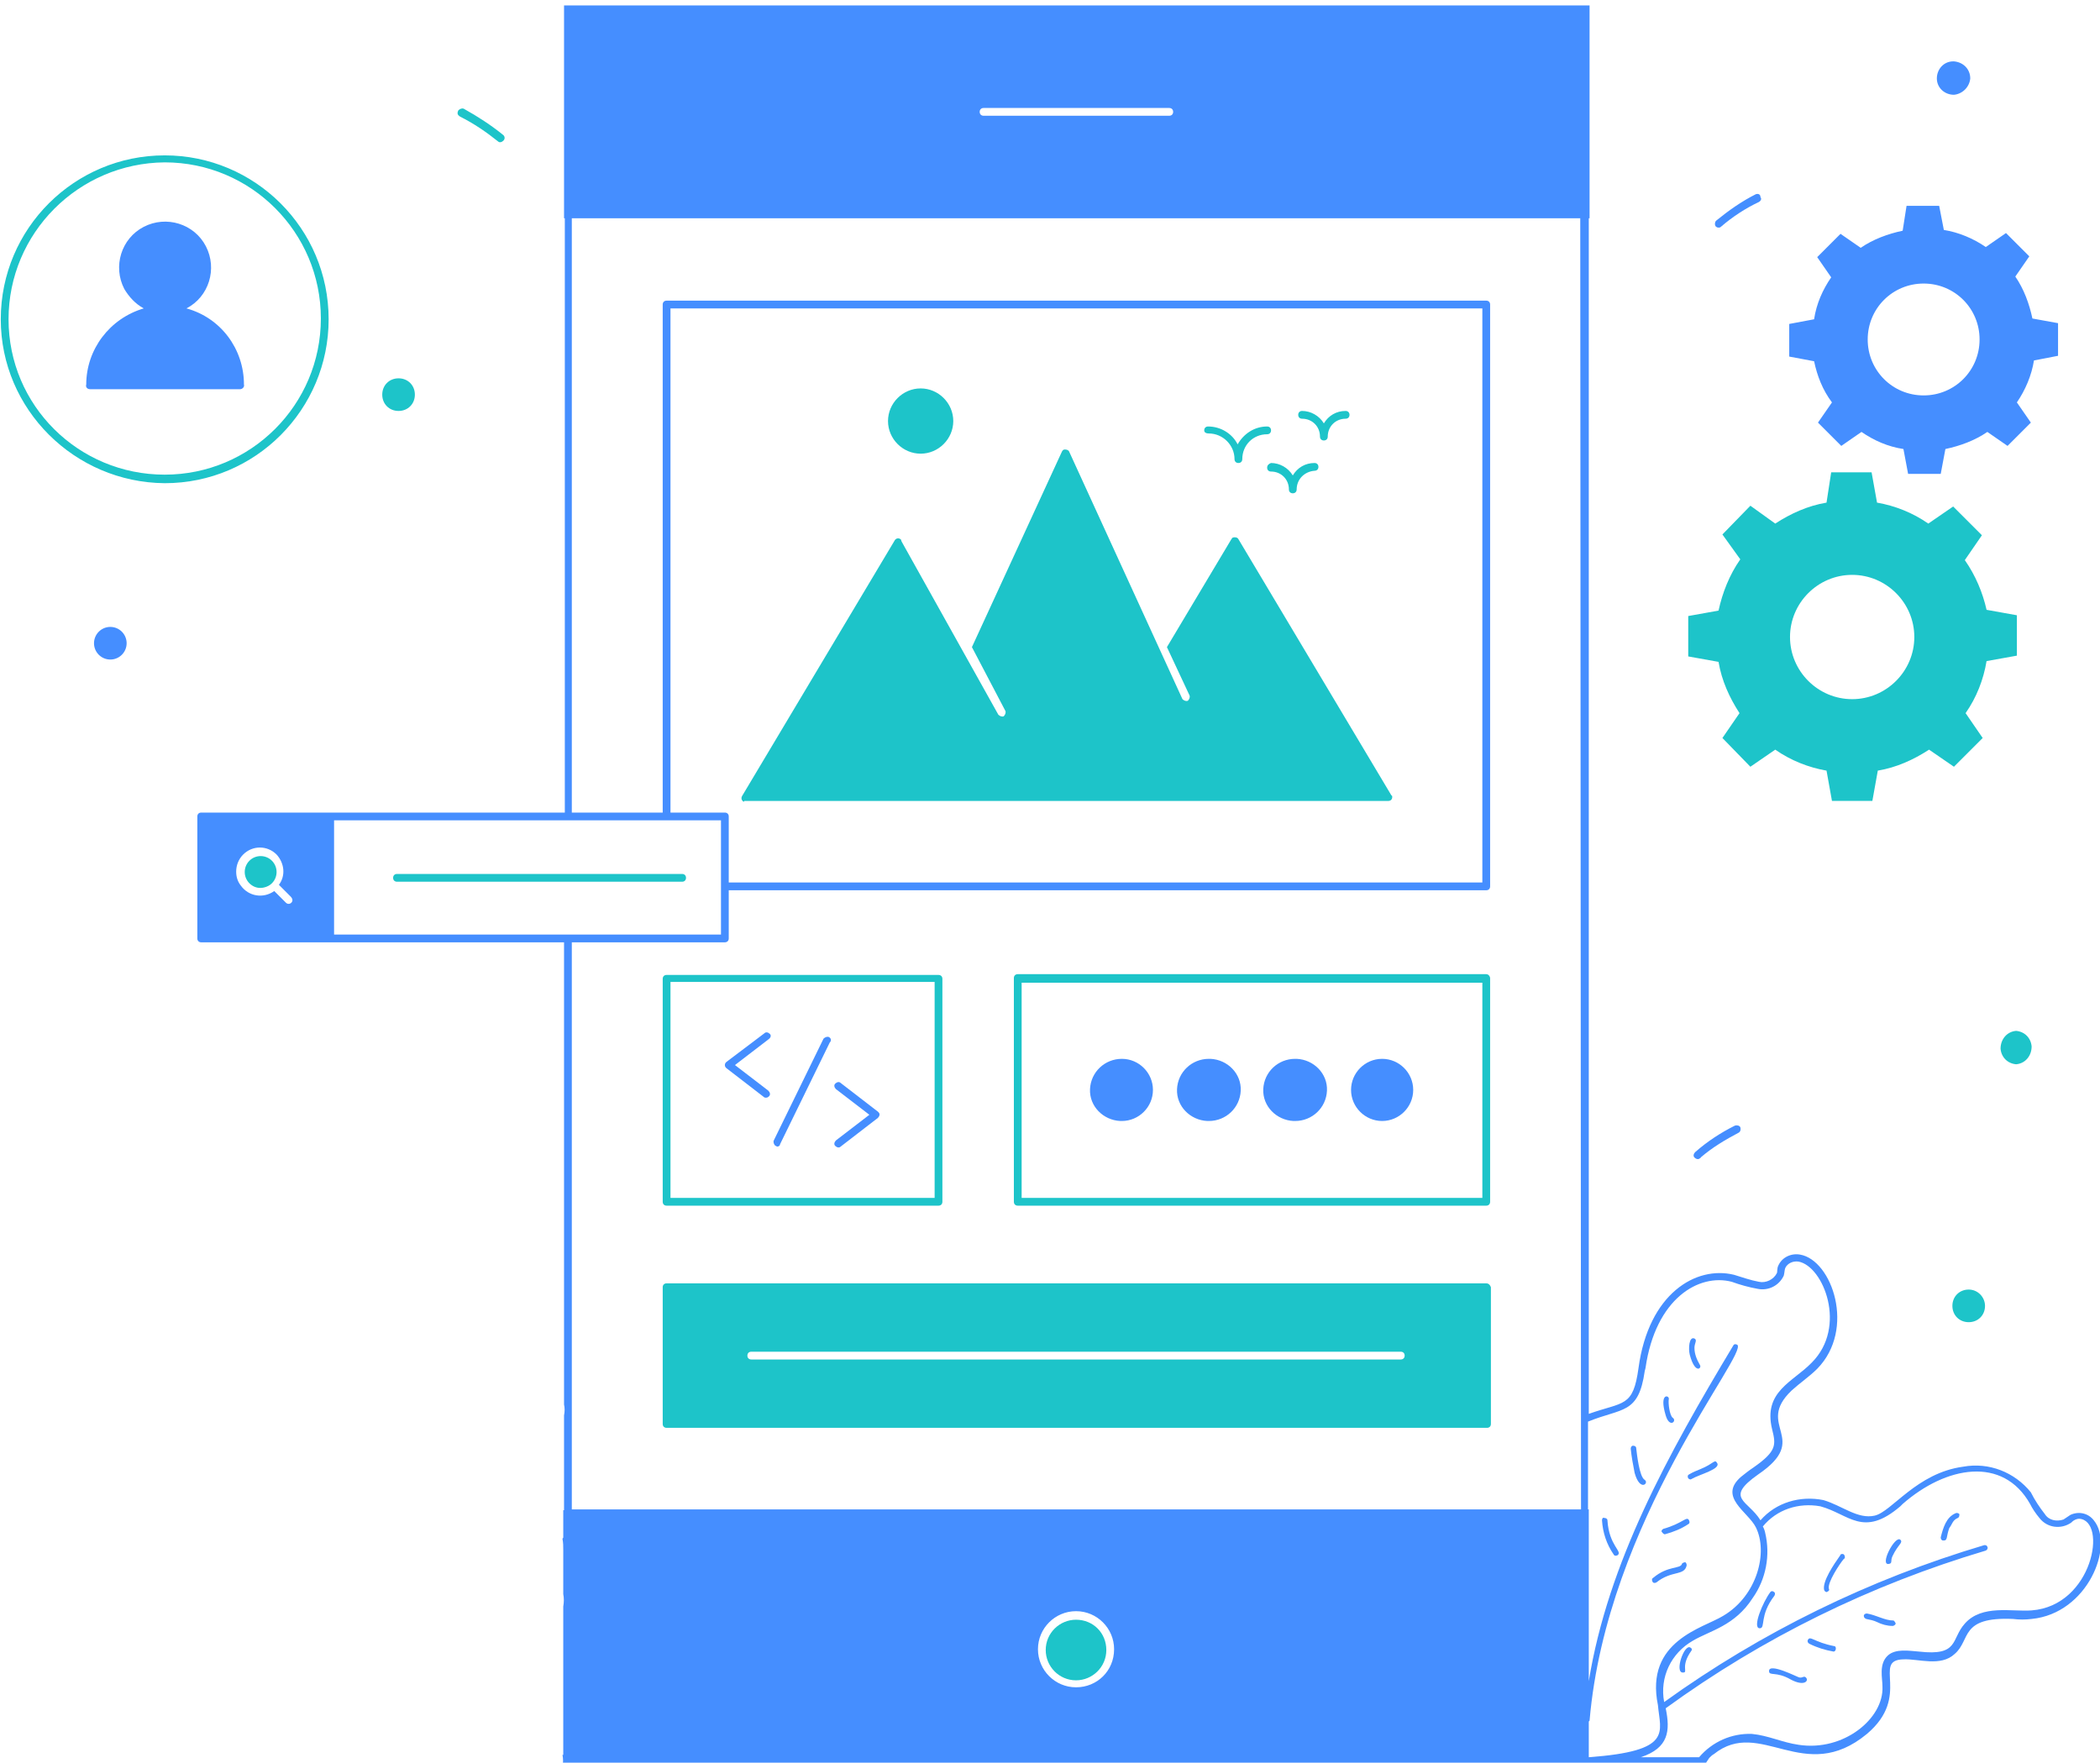
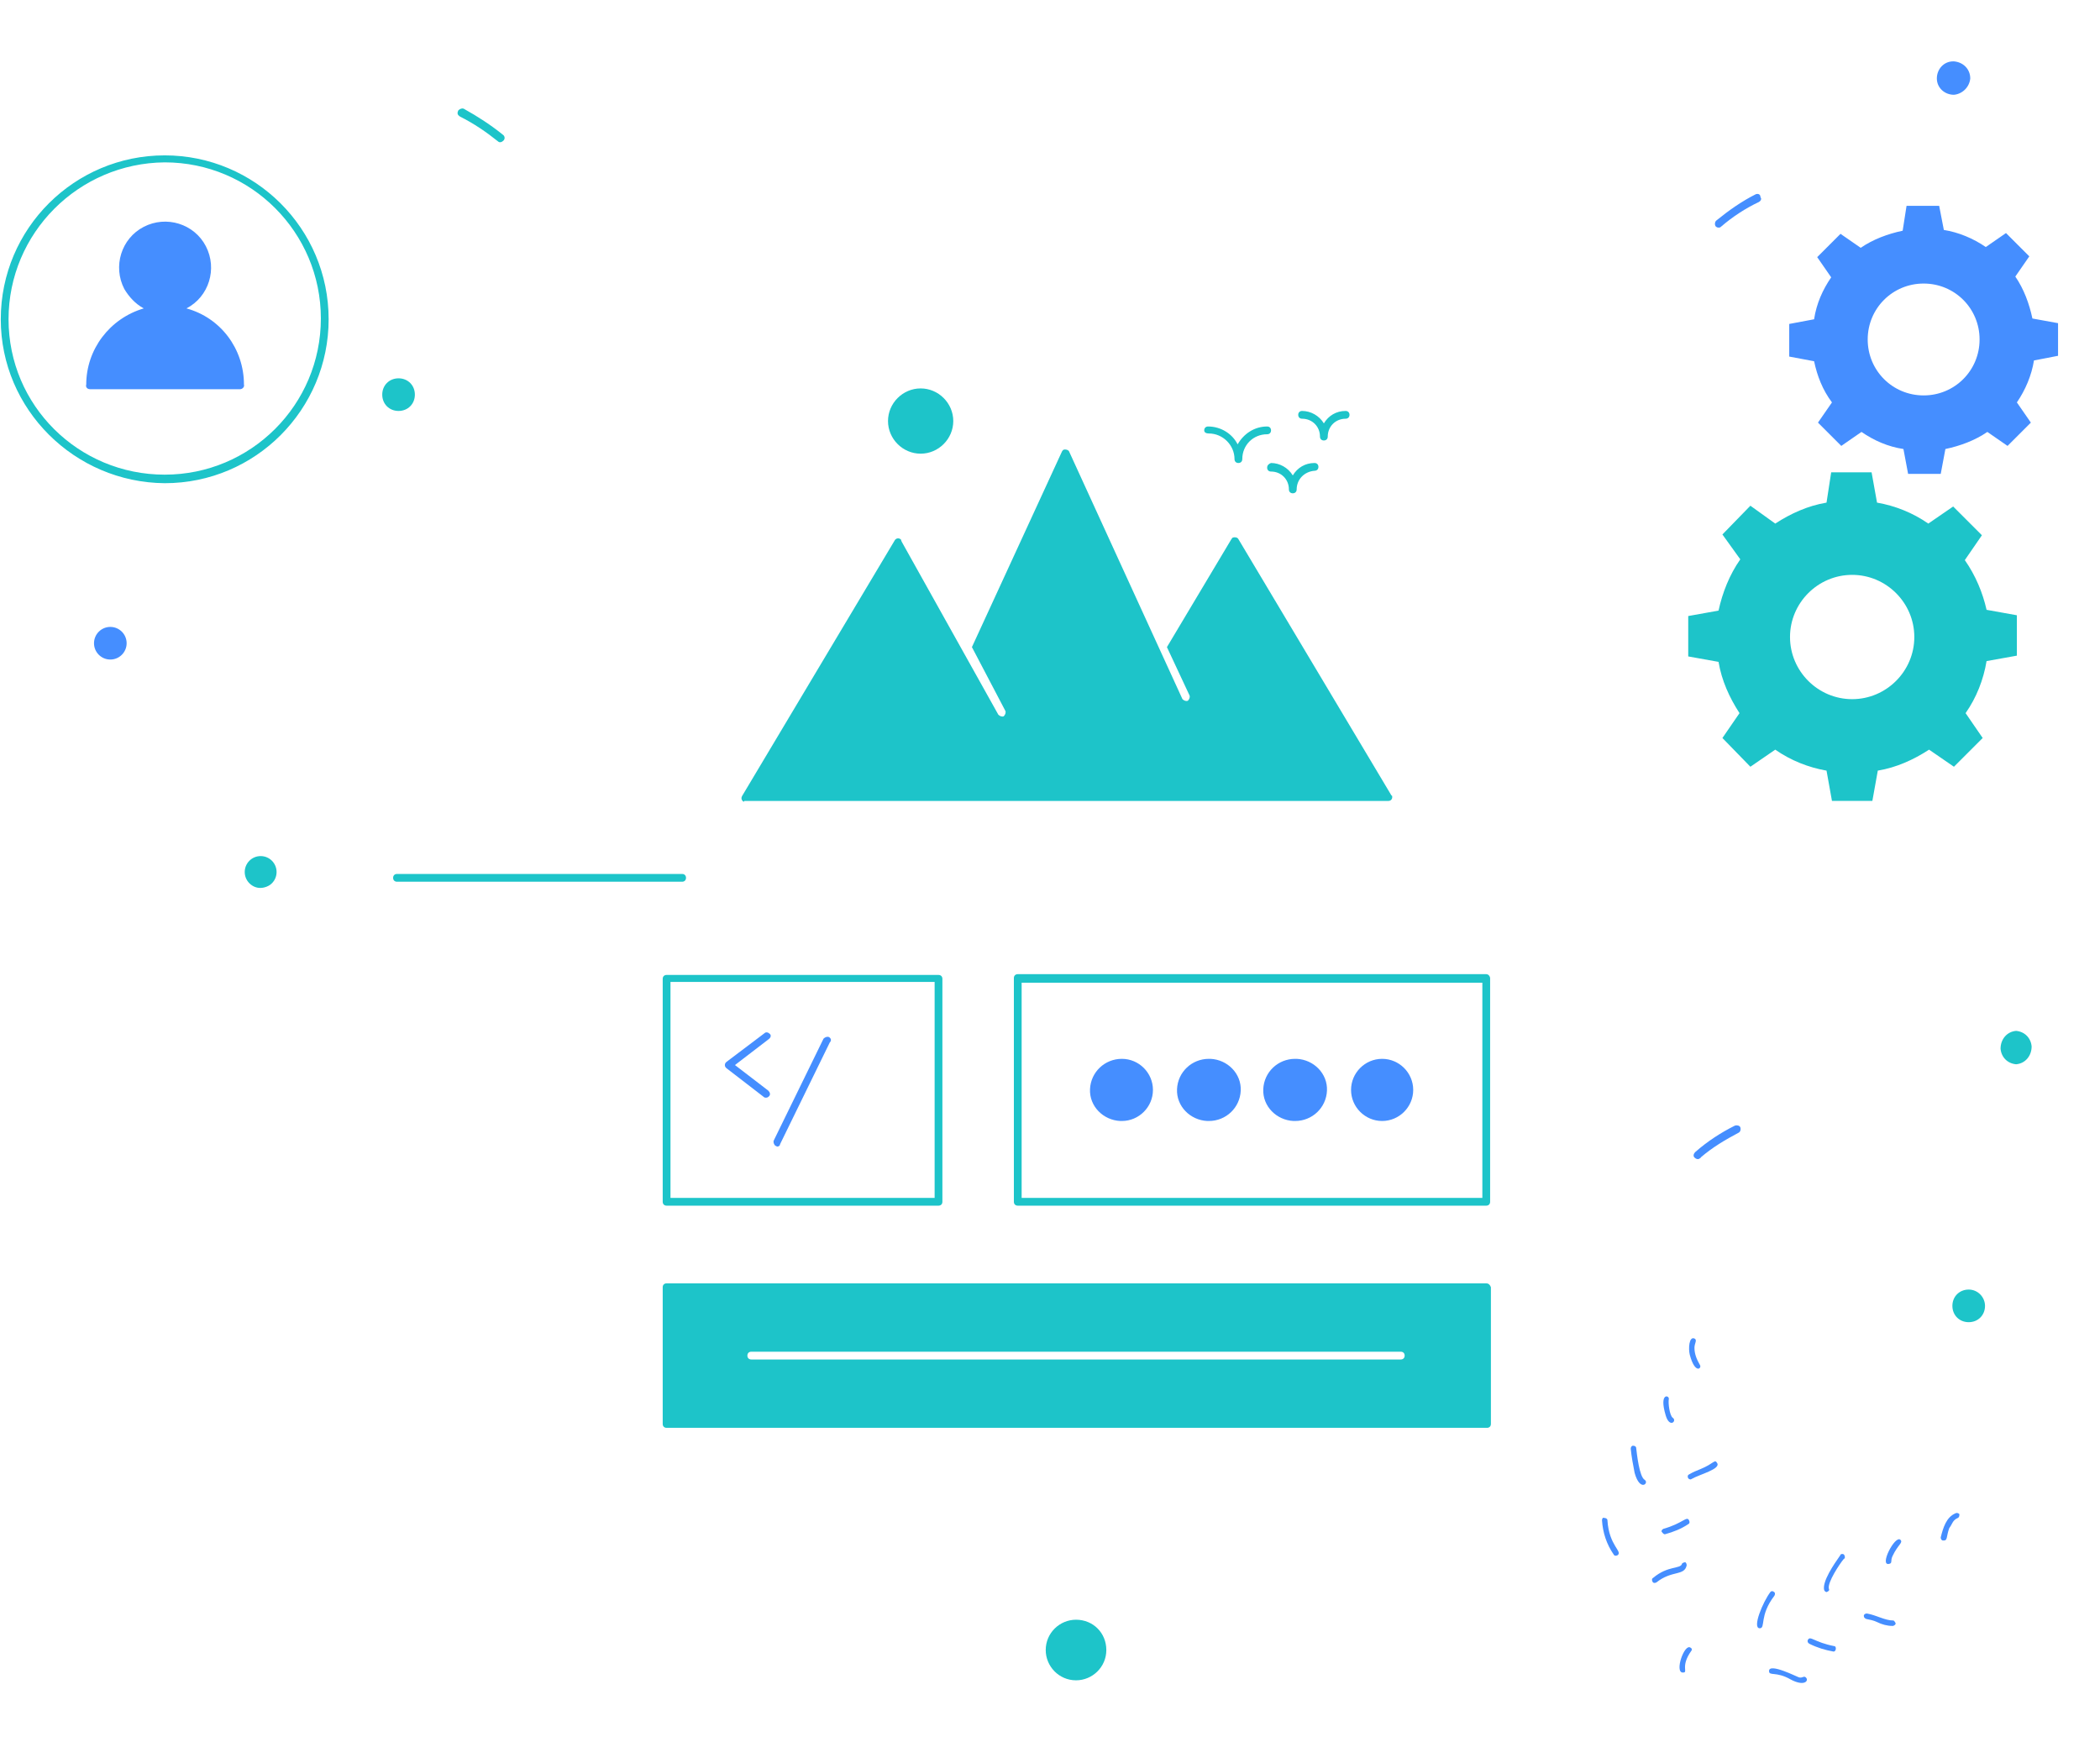
<svg xmlns="http://www.w3.org/2000/svg" version="1.1" id="Layer_1" x="0px" y="0px" viewBox="0 0 270.3 226.9" style="enable-background:new 0 0 270.3 226.9;" xml:space="preserve">
  <style type="text/css"> .st0{fill:#458EFF;} .st1{fill:#1DC4C9;} </style>
  <g id="Layer_2_1_">
    <g id="app-development-by-developer">
-       <path class="st0" d="M269.5,195.7c-0.7-0.9-1.9-1.2-3-0.7c-0.3,0.2-0.6,0.4-0.9,0.6c-0.9,0.3-1.9,0.1-2.4-0.7 c-0.7-0.9-1.3-1.8-1.8-2.8c-2.1-2.6-5.4-3.9-8.7-3.3c-6,0.8-9.2,5.8-11.4,6.3s-4.2-1.3-6.6-2c-3-0.6-6.1,0.3-8.1,2.6 c-1.6-2.6-4.7-2.8-0.3-5.9c6.9-4.7-0.5-6.2,4.3-10.8c1.1-1,2.3-1.8,3.3-2.8c5-5.1,1.9-14-2.2-14.7c-1.1-0.2-2.3,0.3-2.8,1.4 c-0.2,0.4-0.1,0.8-0.2,1c-0.4,0.8-1.4,1.3-2.3,1.1c-1.1-0.2-2.2-0.6-3.2-0.9c-4.9-1.2-11,2.4-12.3,12c-0.7,5.1-1.9,4.3-6.4,5.9 V28.1h0.1V0.7h-132v27.4h0.1v76.5H25.9c-0.3,0-0.5,0.2-0.5,0.5v15.7c0,0.3,0.2,0.5,0.5,0.5h46.7v59.5l0,0c0.1,0.4,0.1,0.9,0,1.4 v12.2h-0.1v3.5c0,0.1-0.1,0.1-0.1,0.2c0.1,0.5,0.1,0.9,0.1,1.4l0,0v5l0,0c0,0.2,0,0.5,0,0.7c0.1,0.5,0.1,1,0,1.6v0.1v19h-0.1 c0.1,0.5,0.1,1,0,1.5l0,0v0.4h132v-0.4h1.7c0.1,0.1,1.1,0.1,13.1,0l0.2-0.2c0.2-0.3,0.4-0.6,0.6-0.9l0,0l0.1-0.1 c0.1-0.1,0.3-0.3,0.5-0.4c6-4.8,11.6,4.1,19.7-2.6c5.8-4.9,0.6-9.5,4.7-9.6c1.9-0.1,4.8,1,6.6-0.7c2.1-1.8,0.6-4.8,7.5-4.5 c0.8,0.1,1.6,0.1,2.4,0C268.7,207.7,272.2,199,269.5,195.7z M126.6,13.9h23.9c0.3,0,0.5,0.2,0.5,0.5s-0.2,0.5-0.5,0.5h-23.9 c-0.3,0-0.5-0.2-0.5-0.5C126.1,14.1,126.3,13.9,126.6,13.9z M37.5,116.2c-0.2,0.2-0.5,0.2-0.7,0l0,0l-1.5-1.5 c-1.4,1-3.3,0.7-4.3-0.7c-0.4-0.5-0.6-1.1-0.6-1.8c0-0.8,0.3-1.6,0.9-2.2c1.2-1.2,3.1-1.2,4.3,0c1,1.1,1.2,2.7,0.3,3.9l1.5,1.5 C37.7,115.7,37.7,116,37.5,116.2L37.5,116.2z M43,120.3v-14.7h49.8v14.7H43z M93.3,104.6h-7V39.7h104.5v73.9h-97v-8.5 C93.8,104.8,93.6,104.6,93.3,104.6L93.3,104.6z M138.5,217.2c-2.7,0-4.9-2.2-4.9-4.9c0-2.7,2.2-4.9,4.9-4.9s4.9,2.2,4.9,4.9l0,0 C143.4,215.1,141.2,217.2,138.5,217.2z M203.5,194.3H73.6v-73h19.7c0.3,0,0.5-0.2,0.5-0.5v-6.2h97.5c0.3,0,0.5-0.2,0.5-0.5V39.2 c0-0.3-0.2-0.5-0.5-0.5H85.8c-0.3,0-0.5,0.2-0.5,0.5v65.4H73.6V28.1h129.8L203.5,194.3L203.5,194.3z M204.5,226.2L204.5,226.2 v-4.6l0.1-0.1c2.2-25.8,20.6-47.4,19-48.4c-0.2-0.1-0.4-0.1-0.5,0.1l0,0c-8.4,14-16.1,27.9-18.6,43.2v-5.6c0-0.1,0-0.2,0-0.3 v-16.2h-0.1V183c4.4-1.8,6.5-0.9,7.3-6.5l0.1-0.4c1.3-9,6.9-12.2,11.1-11.1c1.1,0.4,2.2,0.7,3.3,0.9c1.4,0.3,2.8-0.4,3.4-1.7 c0.1-0.4,0.1-0.8,0.2-1c0.3-0.6,1-0.9,1.7-0.8c3.2,0.6,6.3,8.4,1.7,13c-2.4,2.5-6.3,3.7-5.1,8.6c0.5,2,0.6,2.8-2.4,4.9 c-0.6,0.4-1.1,0.8-1.6,1.2c-3,2.6,0.9,4.5,1.9,6.5l0,0c1.6,3.2,0.2,8.8-4.2,11.4c-2.6,1.6-10.1,3.2-8.4,11.5l0,0 C213.7,223,215.4,225.4,204.5,226.2z M261.5,207.3c-2.5,0.2-6.4-0.8-8.6,1.7c-1.8,2-0.7,4.2-5.9,3.6c-1.3-0.1-3-0.4-4,0.5 c-1.2,1.1-0.7,2.9-0.7,4c0.2,4.1-5,8.4-10.8,7.5c-2.1-0.3-3.9-1.2-6-1.4c-2.6-0.1-5.1,1-6.8,3h-7.5c3.6-1.2,3.8-3.4,3.2-6.3 c12.5-9.1,26.4-15.9,41.2-20.3c0.2-0.1,0.3-0.3,0.2-0.5c-0.1-0.2-0.2-0.2-0.4-0.2c-14.8,4.4-28.7,11.2-41.2,20.2 c-0.6-3.2,0.9-6.3,3.7-7.9c2.2-1.3,5.4-1.9,7.7-5.5c1.7-2.4,2.3-5.5,1.6-8.4c0-0.1-0.2-0.7-0.3-0.8s0,0,0,0 c1.8-2.2,4.6-3.1,7.4-2.6c3.7,1,5.5,4.1,10.3,0l0.3-0.3c5.6-4.9,12.9-6.2,16.4,0c0.3,0.6,0.7,1.2,1.2,1.8c1,1.3,2.8,1.5,4.1,0.6 c0,0,0,0,0.1-0.1c0.2-0.2,0.6-0.4,0.9-0.4C271.3,195.7,269.4,206.7,261.5,207.3L261.5,207.3z" />
      <path class="st0" d="M211.7,190.5L211.7,190.5c-0.7-0.4-1-3.3-1.1-4.1c0-0.2-0.2-0.3-0.4-0.3s-0.3,0.2-0.3,0.4l0,0 c0.1,1,0.3,2.1,0.5,3.1C211.1,192.1,212.3,190.9,211.7,190.5z" />
      <path class="st0" d="M206.2,195.7L206.2,195.7c0.1,1.6,0.6,3.1,1.5,4.4c0.1,0.2,0.3,0.2,0.5,0.1l0,0l0,0c0.7-0.5-1.1-1.2-1.3-4.5 c0-0.2-0.2-0.3-0.4-0.3C206.3,195.3,206.2,195.5,206.2,195.7L206.2,195.7z" />
      <path class="st0" d="M215.3,182.5L215.3,182.5c-0.4-0.3-0.6-1.9-0.5-2.4s-1.3-0.9-0.4,2.1C214.9,183.9,215.9,182.9,215.3,182.5z" />
      <path class="st0" d="M218.8,175.7c-0.4-0.7-0.7-1.4-0.7-2.2c0-0.6,0.4-1,0-1.2c-0.7-0.3-0.8,1.3-0.6,2.1 C218.2,177,219.1,176.1,218.8,175.7z" />
      <path class="st0" d="M214.3,197.5c1.1-0.3,2.1-0.7,3-1.3c0.2-0.1,0.2-0.3,0.1-0.5c-0.3-0.6-0.8,0.4-3.3,1.1 c-0.2,0.1-0.3,0.3-0.2,0.4C214,197.3,214.1,197.5,214.3,197.5z" />
      <path class="st1" d="M138.5,208.5c-2.1,0-3.9,1.7-3.9,3.9c0,2.1,1.7,3.9,3.9,3.9c2.1,0,3.9-1.7,3.9-3.9l0,0 C142.4,210.2,140.7,208.5,138.5,208.5z" />
      <path class="st0" d="M236.8,200.3c-0.7,1-2.3,3.3-2,4.4c0.1,0.2,0.3,0.3,0.4,0.2c0.2-0.1,0.3-0.2,0.2-0.4 c-0.2-0.8,1.4-3.2,1.9-3.8c0.2-0.1,0.2-0.3,0.1-0.5c-0.1-0.2-0.3-0.2-0.5-0.1C236.9,200.2,236.8,200.3,236.8,200.3z" />
      <path class="st0" d="M243.7,208.6c-1.1,0-2.2-0.7-3.4-0.9c-0.2,0-0.4,0.1-0.4,0.3c0,0.2,0.1,0.3,0.3,0.4c0.5,0.1,1,0.2,1.4,0.4 c0.6,0.3,1.3,0.5,2,0.5c0.2,0,0.4-0.2,0.4-0.3S243.8,208.6,243.7,208.6C243.6,208.6,243.6,208.6,243.7,208.6L243.7,208.6z" />
      <path class="st0" d="M243.2,201.3c0.4-0.1,0.1-0.4,0.4-1c0.7-1.5,1.4-1.7,1-2.1C243.9,197.6,241.8,201.7,243.2,201.3z" />
      <path class="st0" d="M251.7,194.8L251.7,194.8c-1.2,0.5-1.6,1.9-1.9,3.1c0,0.2,0.1,0.4,0.3,0.4l0,0h0.1c0.5,0,0.3-0.5,0.7-1.6 c0.4-0.5,0.4-1,1.1-1.3c0.2-0.1,0.2-0.3,0.2-0.5C252.1,194.8,251.9,194.7,251.7,194.8z" />
      <path class="st0" d="M236.1,211.9c-2.6-0.5-3.1-1.4-3.4-0.8c-0.1,0.2,0,0.4,0.2,0.5l0,0c1,0.5,2,0.8,3.1,1c0.2,0,0.3-0.2,0.3-0.4 C236.3,212,236.2,211.9,236.1,211.9z" />
      <path class="st0" d="M217.1,201.5c0-0.2-0.1-0.4-0.2-0.4s-0.4,0.1-0.4,0.2l0,0c-0.2,0.7-1.8,0.2-3.7,1.8c-0.2,0.1-0.2,0.3-0.1,0.5 c0.1,0.2,0.3,0.2,0.5,0.1l0,0C215.2,202.1,216.8,202.9,217.1,201.5z" />
      <path class="st0" d="M231.5,215.9c-0.1,0-3.8-1.9-3.8-0.8c0,0.7,0.9,0,2.8,1.1l0,0c1.7,0.9,2.3,0.2,2-0.2S232,216.1,231.5,215.9z" />
      <path class="st0" d="M217.6,212.1c-0.8-0.6-2.1,3.2-1,3.2c0.8,0-0.4-0.7,1.1-2.8C217.8,212.4,217.8,212.2,217.6,212.1L217.6,212.1 z" />
      <path class="st0" d="M218.9,189.1c-0.5,0.2-1,0.4-1.5,0.7c-0.2,0.1-0.2,0.3-0.1,0.5c0.1,0.1,0.3,0.2,0.4,0.1 c1-0.6,3.9-1.3,3.3-2.1C220.7,187.8,220.6,188.4,218.9,189.1z" />
      <path class="st0" d="M227.9,204.9L227.9,204.9c-1,1.3-2.4,4.7-1.4,4.7c0.8,0-0.1-1.6,1.9-4.2c0.1-0.2,0.1-0.4-0.1-0.5 C228.2,204.8,228,204.8,227.9,204.9z" />
      <path d="M116,69.5L116,69.5L116,69.5L116,69.5L116,69.5L116,69.5z" />
      <path class="st1" d="M95.8,103.1h82.9c0.3,0,0.5-0.2,0.5-0.5c0-0.1,0-0.2-0.1-0.2l-19.7-33c-0.1-0.2-0.4-0.3-0.7-0.2l0,0 c-0.1,0-0.1,0.1-0.2,0.2l-8.3,13.9l2.9,6.2c0.1,0.2,0,0.5-0.2,0.7l0,0c-0.2,0.1-0.5,0-0.7-0.2l0,0l-14.6-31.9 c-0.1-0.2-0.5-0.3-0.7-0.2c-0.1,0-0.1,0.1-0.2,0.2l-11.6,25.2l4.3,8.2c0.1,0.2,0,0.5-0.2,0.7l0,0c-0.2,0.1-0.5,0-0.7-0.2 l-12.4-22.2l-0.1-0.2v-0.1l0,0c-0.1-0.1-0.2-0.2-0.4-0.2c-0.2,0-0.3,0.1-0.4,0.2l-19.7,33c-0.1,0.2-0.1,0.5,0.2,0.7 C95.7,103.2,95.8,103.2,95.8,103.1L95.8,103.1z M116.1,69.8L116.1,69.8z M115.9,69.4L115.9,69.4z" />
      <path class="st1" d="M116,69.6L116,69.6L116,69.6L116,69.6z M115.9,69.4L115.9,69.4z M116.1,69.7L116.1,69.7z M118.5,58.4 c2.3,0,4.2-1.9,4.2-4.2s-1.9-4.2-4.2-4.2c-2.3,0-4.2,1.9-4.2,4.2C114.3,56.5,116.2,58.4,118.5,58.4L118.5,58.4L118.5,58.4z M155.6,55.8c1.8,0,3.3,1.5,3.3,3.3c0,0.3,0.2,0.5,0.5,0.5s0.5-0.2,0.5-0.5c0-1.8,1.4-3.2,3.2-3.2c0.3,0,0.5-0.2,0.5-0.5 s-0.2-0.5-0.5-0.5c-1.6,0-3,0.9-3.8,2.3c-0.7-1.4-2.2-2.3-3.8-2.3c-0.3,0-0.5,0.2-0.5,0.5S155.3,55.8,155.6,55.8L155.6,55.8z M163.1,60.2c0,0.3,0.2,0.5,0.5,0.5c1.3,0,2.3,1,2.3,2.3c0,0.3,0.2,0.5,0.5,0.5s0.5-0.2,0.5-0.5c0-1.3,1-2.3,2.3-2.4l0,0 c0.3,0,0.5-0.2,0.5-0.5s-0.2-0.5-0.5-0.5c-1.2,0-2.2,0.6-2.8,1.6c-0.6-1-1.7-1.6-2.8-1.6C163.3,59.7,163.1,59.9,163.1,60.2 L163.1,60.2L163.1,60.2z M167.6,53.9c1.3,0,2.3,1,2.3,2.3c0,0.3,0.2,0.5,0.5,0.5s0.5-0.2,0.5-0.5c0-1.3,1-2.3,2.3-2.3 c0.3,0,0.5-0.2,0.5-0.5s-0.2-0.5-0.5-0.5c-1.2,0-2.2,0.6-2.8,1.6c-0.6-1-1.7-1.6-2.8-1.6c-0.3,0-0.5,0.2-0.5,0.5 S167.3,53.9,167.6,53.9z M85.8,155.2h35c0.3,0,0.5-0.2,0.5-0.5V126c0-0.3-0.2-0.5-0.5-0.5h-35c-0.3,0-0.5,0.2-0.5,0.5v28.7 C85.3,155,85.5,155.2,85.8,155.2z M86.3,126.4h34v27.8h-34V126.4z M191.3,125.4H131c-0.3,0-0.5,0.2-0.5,0.5v28.8 c0,0.3,0.2,0.5,0.5,0.5h60.3c0.3,0,0.5-0.2,0.5-0.5v-28.8C191.8,125.7,191.6,125.4,191.3,125.4z M190.8,154.2h-59.3v-27.7h59.3 V154.2z M191.3,165.2H85.8c-0.3,0-0.5,0.2-0.5,0.5v17.6c0,0.3,0.2,0.5,0.5,0.5l0,0h105.6c0.3,0,0.5-0.2,0.5-0.5l0,0v-17.6 C191.8,165.4,191.6,165.2,191.3,165.2L191.3,165.2z M180.3,175H96.7c-0.3,0-0.5-0.2-0.5-0.5c0-0.3,0.2-0.5,0.5-0.5h83.6 c0.3,0,0.5,0.2,0.5,0.5C180.8,174.8,180.6,175,180.3,175L180.3,175z" />
      <path class="st1" d="M87.8,112.5H51.1c-0.3,0-0.5,0.2-0.5,0.5s0.2,0.5,0.5,0.5h36.7c0.3,0,0.5-0.2,0.5-0.5S88.1,112.5,87.8,112.5z " />
      <path class="st0" d="M99.1,133.1c-0.2-0.2-0.5-0.3-0.7-0.1l0,0l-4.9,3.7c-0.1,0.1-0.2,0.2-0.2,0.4c0,0.2,0.1,0.3,0.2,0.4l4.8,3.7 c0.1,0.1,0.2,0.1,0.3,0.1c0.2,0,0.3-0.1,0.4-0.2c0.2-0.2,0.1-0.5-0.1-0.7l0,0l-4.3-3.3l4.3-3.3C99.2,133.6,99.3,133.3,99.1,133.1 L99.1,133.1z" />
      <path class="st0" d="M106.7,133.5L106.7,133.5c-0.2-0.1-0.5,0-0.7,0.2l-6.4,13.1c-0.1,0.2,0,0.5,0.2,0.7c0.1,0,0.1,0,0.2,0.1 c0.2,0,0.4-0.1,0.4-0.3l6.4-13.1C107.1,133.9,106.9,133.6,106.7,133.5L106.7,133.5z" />
      <path class="st1" d="M21.2,62.2c11.7,0,21.1-9.5,21.1-21.1c0-11.7-9.5-21.1-21.1-21.1S0.1,29.4,0.1,41.1l0,0 C0.1,52.7,9.6,62.1,21.2,62.2z M21.2,20.9c11.1,0,20.1,9,20.1,20.1s-9,20.1-20.1,20.1s-20.1-8.9-20.1-20S10.1,21,21.2,20.9z" />
      <path class="st1" d="M35,113.7c0.8-0.8,0.8-2.1,0-2.9s-2.1-0.8-2.9,0c-0.8,0.8-0.8,2.1,0,2.9c0.4,0.4,0.9,0.6,1.4,0.6 S34.6,114.1,35,113.7z" />
      <path class="st0" d="M261.6,41c-0.4-1.9-1.1-3.8-2.2-5.4l1.8-2.6l-3-3l-2.6,1.8c-1.6-1.1-3.5-1.9-5.4-2.2l-0.6-3.1h-4.2l-0.5,3.2 c-1.9,0.4-3.8,1.1-5.4,2.2l-2.6-1.8l-3,3l1.8,2.6c-1.1,1.6-1.9,3.4-2.2,5.4l-3.2,0.6v4.2l3.2,0.6c0.4,1.9,1.1,3.7,2.3,5.3l0,0 l-1.8,2.6l3,3l2.6-1.8c1.6,1.1,3.4,1.9,5.4,2.2l0.6,3.2h4.2l0.6-3.2c1.9-0.4,3.8-1.1,5.4-2.2l2.6,1.8l3-3l-1.8-2.6 c1.1-1.6,1.9-3.5,2.2-5.4l3.1-0.6v-4.2L261.6,41z M247.6,50.9c-4,0-7.2-3.2-7.2-7.2s3.2-7.2,7.2-7.2s7.2,3.2,7.2,7.2l0,0 C254.8,47.7,251.6,50.9,247.6,50.9z" />
      <path class="st0" d="M166.9,136.3h-0.2c-2.2,0-4,1.7-4.1,3.9c-0.1,2.2,1.7,4,3.9,4.1h0.2c2.2,0,4-1.7,4.1-3.9 C170.9,138.2,169.1,136.4,166.9,136.3z" />
      <path class="st0" d="M177.9,136.3c-2.2,0-4,1.8-4,4c0,2.2,1.8,4,4,4l0,0c2.2,0,4-1.8,4-4C181.9,138.1,180.1,136.3,177.9,136.3z" />
-       <path class="st0" d="M108.2,139.4c-0.2-0.2-0.5-0.1-0.7,0.1s-0.1,0.5,0.1,0.7l4.3,3.3l-4.3,3.3c-0.2,0.2-0.3,0.5-0.1,0.7 c0.2,0.2,0.5,0.3,0.7,0.1l0,0l4.8-3.7c0.2-0.2,0.3-0.5,0.1-0.7l-0.1-0.1L108.2,139.4z" />
      <path class="st1" d="M252.9,72.1l2.2-3.2l-3.7-3.7l-3.2,2.2c-2-1.4-4.3-2.3-6.6-2.7l-0.7-3.9h-5.2l-0.6,3.9 c-2.4,0.4-4.6,1.4-6.6,2.7l-3.2-2.3l-3.6,3.7L224,72c-1.4,2-2.3,4.3-2.8,6.6l-3.9,0.7v5.2l3.9,0.7c0.4,2.4,1.4,4.6,2.7,6.6l0,0 l-2.2,3.2l3.6,3.7l3.2-2.2c2,1.4,4.3,2.3,6.6,2.7l0.7,3.9h5.2l0.7-3.9c2.4-0.4,4.6-1.4,6.6-2.7l3.2,2.2l3.7-3.7l-2.2-3.2 c1.4-2,2.3-4.3,2.7-6.7l3.9-0.7v-5.2l-3.9-0.7C255.2,76.3,254.3,74.1,252.9,72.1z M238.4,90c-4.4,0-8-3.6-8-8s3.6-8,8-8s8,3.6,8,8 S242.8,90,238.4,90z" />
      <path class="st0" d="M144.4,136.3c-2.2,0-4,1.7-4.1,3.9c-0.1,2.2,1.7,4,3.9,4.1h0.2c2.2,0,4-1.8,4-4 C148.4,138.1,146.6,136.3,144.4,136.3z" />
      <path class="st0" d="M155.8,136.3h-0.2c-2.2,0-4,1.7-4.1,3.9c-0.1,2.2,1.7,4,3.9,4.1h0.2c2.2,0,4-1.7,4.1-3.9 C159.8,138.2,158,136.4,155.8,136.3z" />
      <path class="st0" d="M11.6,50.1h19.3c0.3,0,0.6-0.3,0.5-0.6c0-4.6-3-8.6-7.4-9.8c2.9-1.5,4-5.1,2.5-8s-5.1-4-8-2.5s-4,5.1-2.5,8 c0.6,1,1.4,1.9,2.5,2.5c-4.4,1.3-7.4,5.3-7.4,9.8C11,49.8,11.2,50.1,11.6,50.1C11.5,50.1,11.5,50.1,11.6,50.1z" />
      <path class="st0" d="M223.3,144.9L223.3,144.9c-1.8,0.9-3.5,2-5.1,3.4c-0.2,0.2-0.3,0.5-0.1,0.7c0.2,0.2,0.5,0.3,0.7,0.1 c0,0,0.1,0,0.1-0.1c1.5-1.3,3.2-2.3,4.9-3.2c0.2-0.1,0.3-0.4,0.2-0.7C223.9,144.9,223.6,144.8,223.3,144.9z" />
      <circle class="st0" cx="14.2" cy="82.8" r="2.1" />
      <path class="st1" d="M51.3,52.9c1.2,0,2.1-0.9,2.1-2.1s-0.9-2.1-2.1-2.1l0,0c-1.2,0-2.1,0.9-2.1,2.1S50.1,52.9,51.3,52.9z" />
      <path class="st1" d="M59.2,15c1.8,0.9,3.4,2,4.9,3.2c0.2,0.2,0.5,0.1,0.7-0.1l0,0c0.2-0.2,0.2-0.5,0-0.7l0,0 c-1.6-1.3-3.3-2.4-5.1-3.4c-0.2-0.1-0.5,0-0.7,0.2C58.8,14.6,58.9,14.8,59.2,15z" />
      <path class="st0" d="M253.6,10.1c0-1.2-0.9-2.1-2.1-2.2l0,0h-0.1c-1.2,0-2.1,1-2.1,2.2s1,2.1,2.2,2.1 C252.6,12.1,253.5,11.2,253.6,10.1z" />
      <path class="st1" d="M253.4,166c-1.2,0-2.1,0.9-2.1,2.1s0.9,2.1,2.1,2.1c1.2,0,2.1-0.9,2.1-2.1C255.5,167,254.6,166,253.4,166z" />
      <path class="st0" d="M226,25L226,25c-1.8,0.9-3.5,2.1-5.1,3.4c-0.2,0.2-0.2,0.5-0.1,0.7c0.1,0.1,0.2,0.2,0.4,0.2 c0.1,0,0.2,0,0.3-0.1c1.5-1.3,3.2-2.4,4.9-3.2c0.2-0.1,0.4-0.4,0.2-0.6l0,0C226.6,25,226.3,24.9,226,25L226,25z" />
      <path class="st1" d="M259.5,132.7c-1.2,0.1-2,1.1-2,2.3c0.1,1.1,0.9,1.9,2,2l0,0c1.2-0.1,2-1.1,2-2.3 C261.4,133.6,260.6,132.8,259.5,132.7z" />
    </g>
  </g>
</svg>